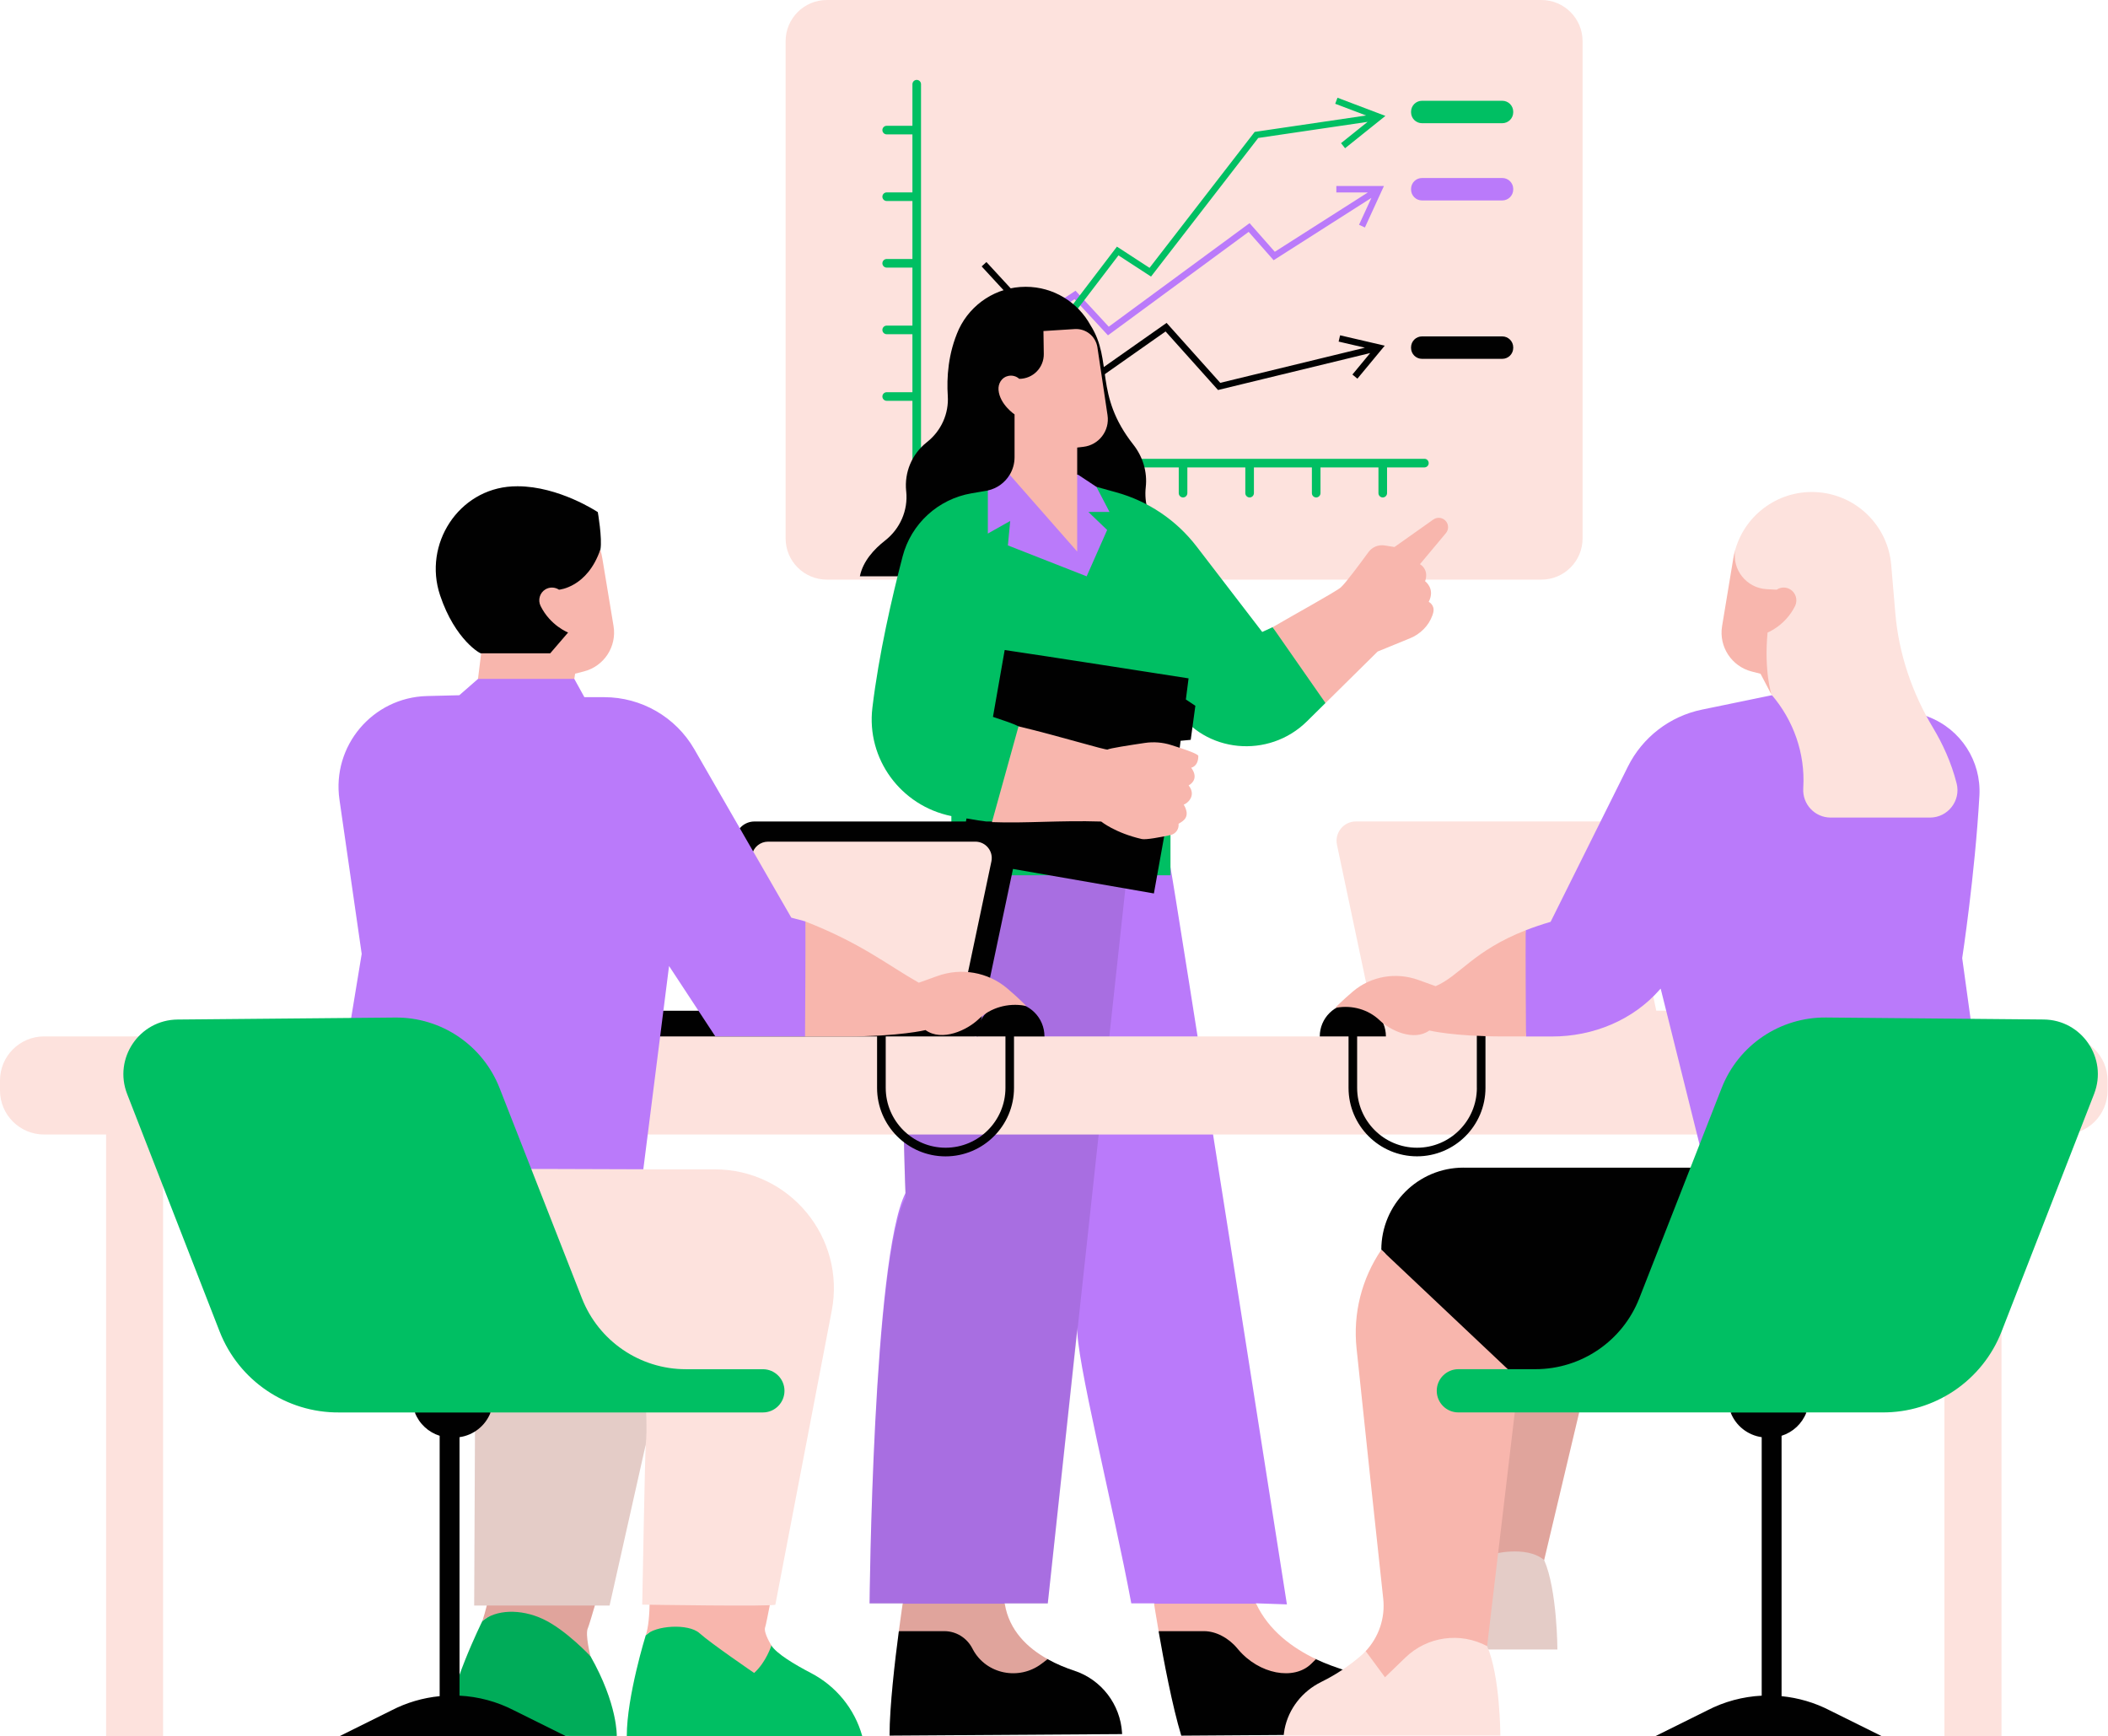
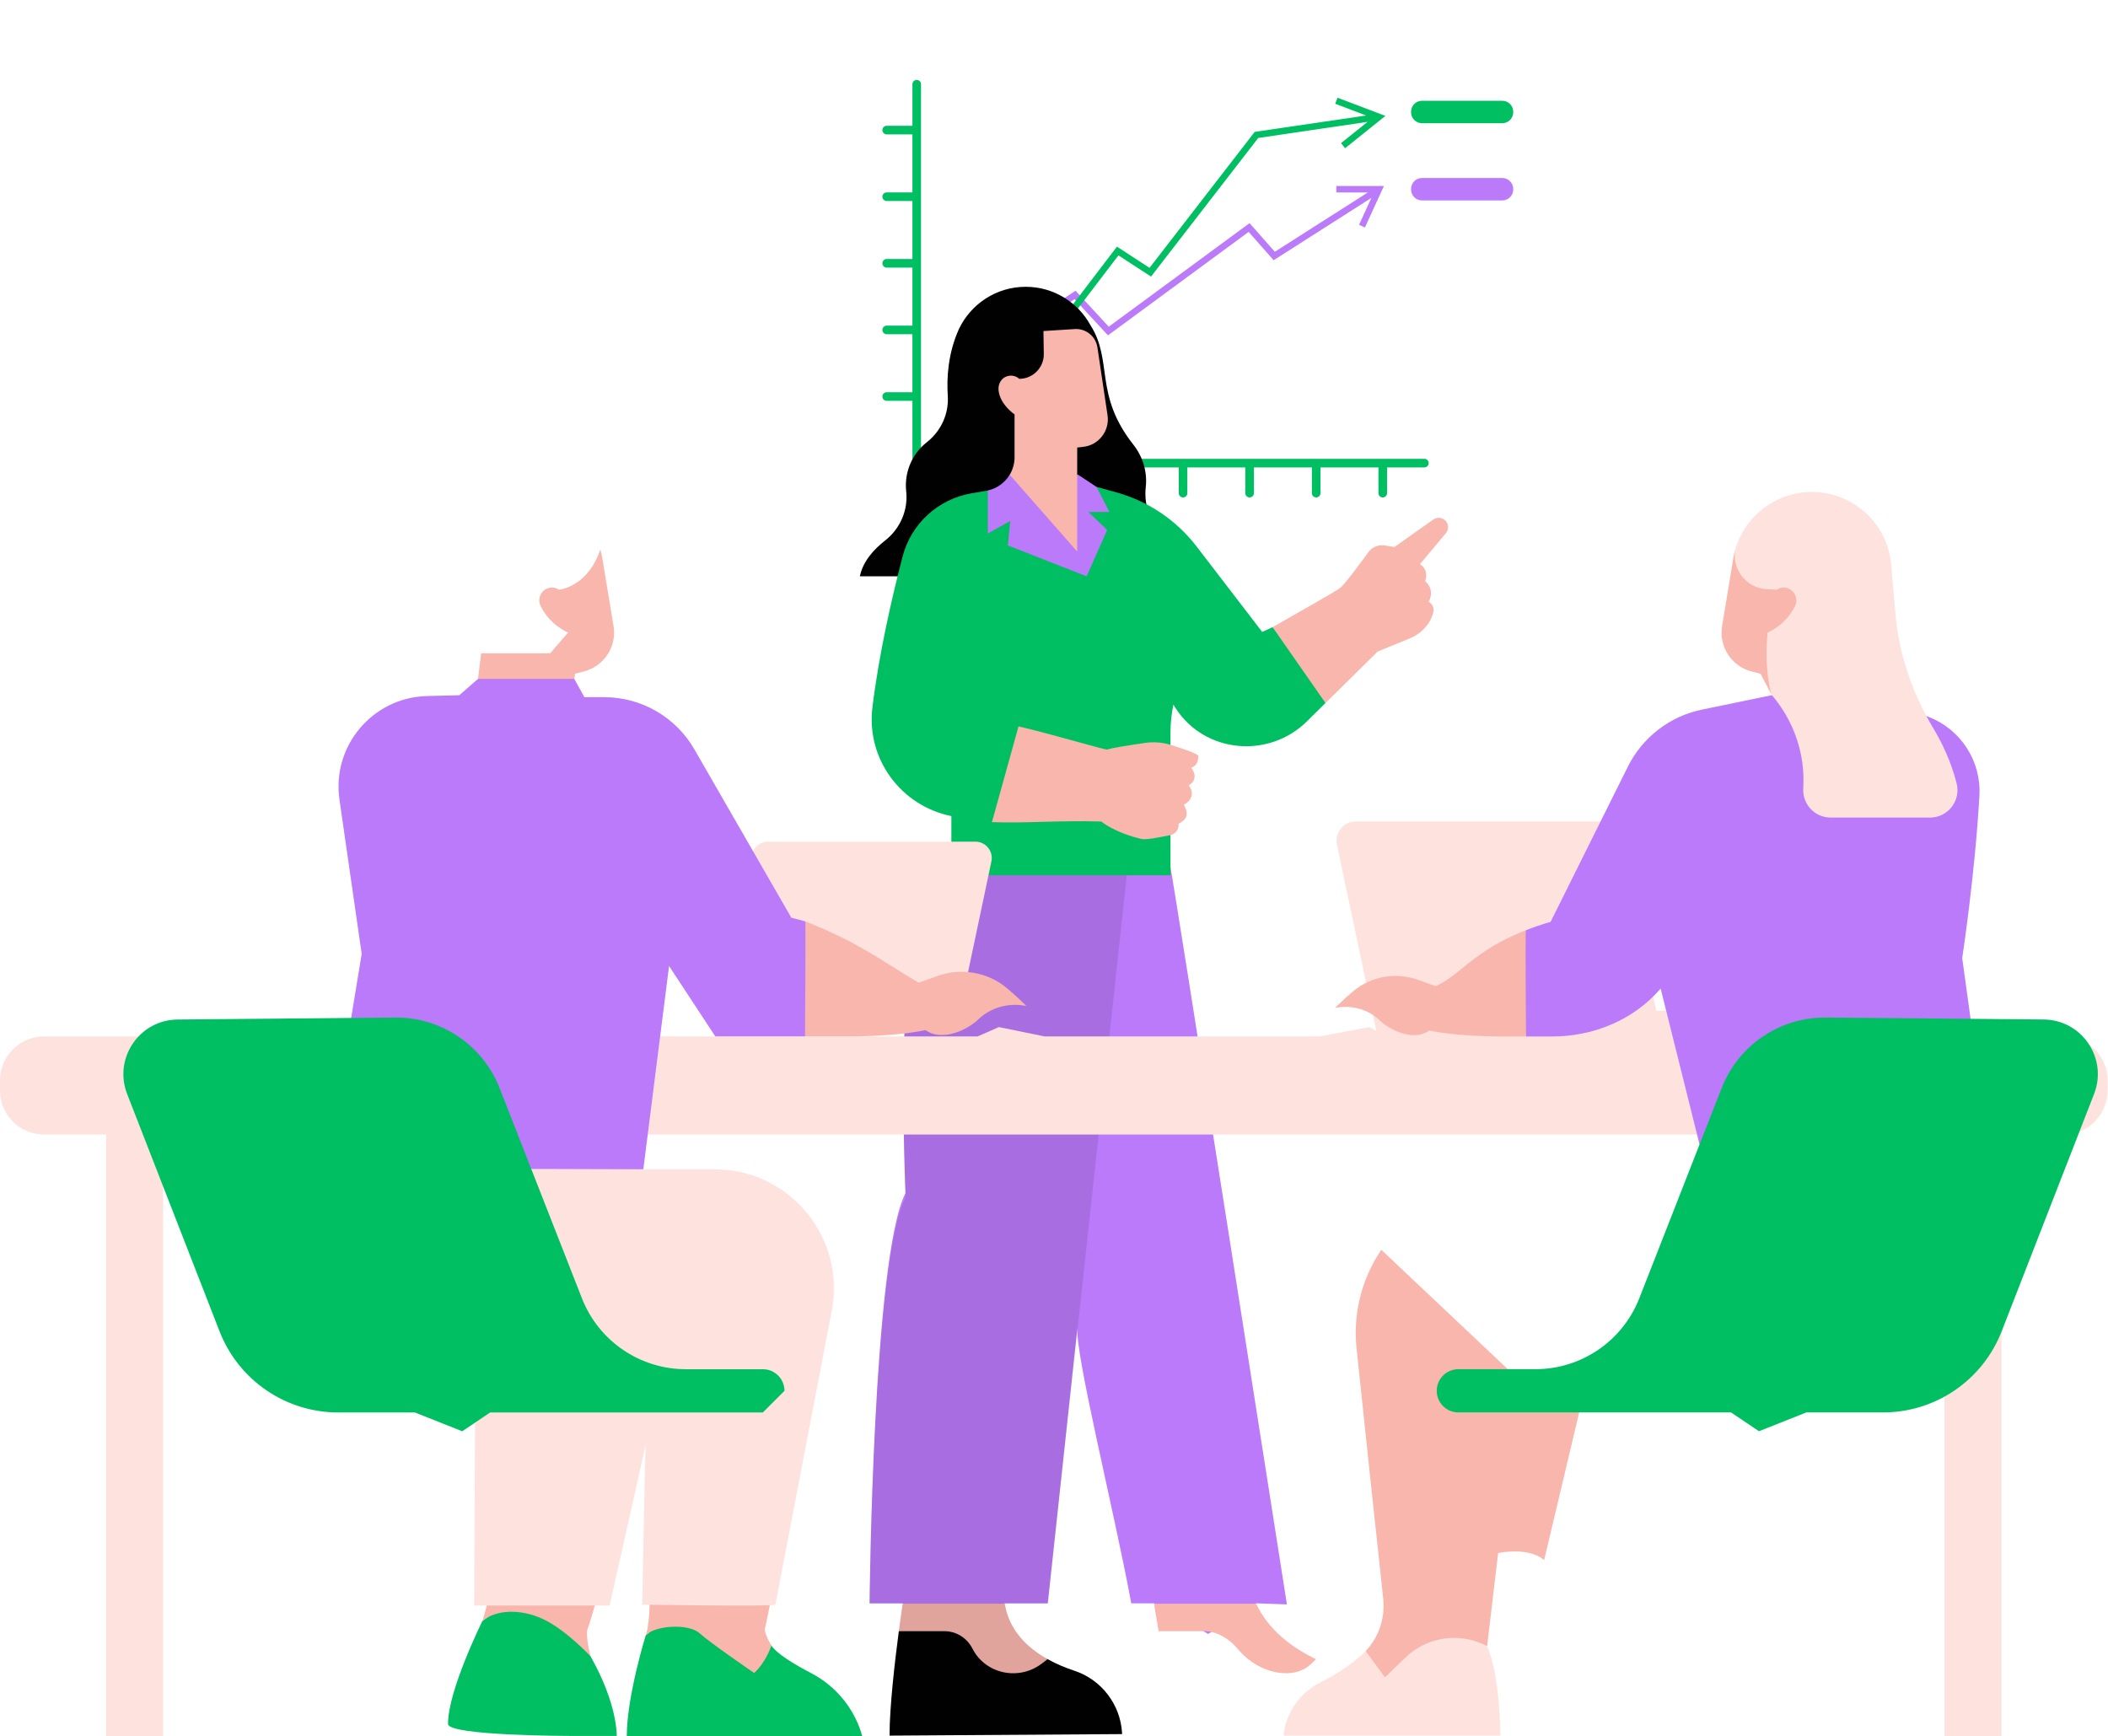
<svg xmlns="http://www.w3.org/2000/svg" fill="#000000" height="411.6" preserveAspectRatio="xMidYMid meet" version="1" viewBox="0.0 0.0 499.7 411.6" width="499.7" zoomAndPan="magnify">
  <g id="change1_1">
-     <path d="M366.04,369.84c3.11,7.1,3.14,21.21,3.14,21.21h-34.41c-0.12,0.62,18.72-22.53,18.72-22.53l7.03-4.56 C360.53,363.96,365.35,367.98,366.04,369.84z M375.15,127.64V9.77c0-5.39-4.37-9.77-9.77-9.77H196c-5.39,0-9.77,4.37-9.77,9.77 v117.87c0,5.39,4.37,9.77,9.77,9.77h169.39C370.78,137.41,375.15,133.03,375.15,127.64z" fill="#fde2dd" />
-   </g>
+     </g>
  <g id="change2_1">
    <path d="M213.98,380.1h-7.85c0,0,0.75-82.15,8.52-97.26c0,0-2.88-62.68,5.5-77.22c8.38-14.53,56.9-0.96,57.3,0 s27.61,174.73,27.61,174.73l-7.3-0.25l-11.36,7.25l-12.84-7.25h-5.39c-4.12-22.26-13.42-59.35-12.76-65.44l-7.03,65.44l-10.2,0 l-12.96,9.69L213.98,380.1z M316.78,44.1v1.53h7.46l-22.05,14.06l-5.98-6.79l-33.38,24.55l-7.88-8.53l-22.11,14.66l0.85,1.28 l21.02-13.94l7.93,8.58l33.35-24.53l5.92,6.72l23.18-14.78l-2.93,6.38l1.39,0.64l4.51-9.84H316.78z" fill="#ba7afa" />
  </g>
  <g id="change3_1">
    <path d="M338.67,109.79c0,0.56-0.46,1.02-1.02,1.02h-8.85v6.1c0,0.56-0.46,1.02-1.02,1.02 c-0.56,0-1.02-0.46-1.02-1.02v-6.1h-13.74v6.1c0,0.56-0.46,1.02-1.02,1.02c-0.56,0-1.02-0.46-1.02-1.02v-6.1h-13.74v6.1 c0,0.56-0.46,1.02-1.02,1.02c-0.56,0-1.02-0.46-1.02-1.02v-6.1h-13.74v6.1c0,0.56-0.46,1.02-1.02,1.02c-0.56,0-1.02-0.46-1.02-1.02 v-6.1h-13.74v6.1c0,0.56-0.46,1.02-1.02,1.02c-0.56,0-1.02-0.46-1.02-1.02v-6.1h-13.74v6.1c0,0.56-0.46,1.02-1.02,1.02 c-0.56,0-1.02-0.46-1.02-1.02v-6.1h-13.74v6.1c0,0.56-0.46,1.02-1.02,1.02c-0.56,0-1.02-0.46-1.02-1.02v-6.1h-15.79V95.02h-6.1 c-0.56,0-1.02-0.46-1.02-1.02c0-0.56,0.46-1.02,1.02-1.02h6.1V79.23h-6.1c-0.56,0-1.02-0.46-1.02-1.02c0-0.56,0.46-1.02,1.02-1.02 h6.1V63.44h-6.1c-0.56,0-1.02-0.46-1.02-1.02c0-0.56,0.46-1.02,1.02-1.02h6.1V47.65h-6.1c-0.56,0-1.02-0.46-1.02-1.02 c0-0.56,0.46-1.02,1.02-1.02h6.1V31.86h-6.1c-0.56,0-1.02-0.46-1.02-1.02c0-0.56,0.46-1.02,1.02-1.02h6.1v-9.86 c0-0.56,0.46-1.02,1.02-1.02s1.02,0.46,1.02,1.02v88.81h119.37C338.21,108.77,338.67,109.22,338.67,109.79z M317.05,23.17 l-0.54,1.43l7.33,2.78l-26.42,3.89l-24.92,32.23l-7.73-5.03l-32.11,42.13l1.22,0.93l31.25-40.99l7.72,5.03l25.41-32.86l25.93-3.82 l-6.3,5.05l0.96,1.2l9.56-7.66L317.05,23.17z" fill="#00bf63" />
  </g>
  <g id="change4_1">
    <path d="M248.34,393.34c2.13,1.19,4.33,2.08,6.31,2.73c6.44,2.12,10.94,8,11.33,14.77c0.01,0.17,0.01,0.26,0.01,0.26 l-55.12,0.36c0-6.87,1.28-17.81,2.2-24.76c0,0,5.28-3.24,11.77-2.69c6.49,0.55,13.59,6.4,13.59,6.4L248.34,393.34z M283.06,135.64 l-8.31-9.78c-2.43-2.87-3.57-6.61-3.15-10.35v0c0.41-3.63-0.69-7.24-2.95-10.11c-9.38-11.91-4.77-19.82-10.14-28.28 c-2.97-5.44-8.74-9.13-15.37-9.13c-6.98,0-13.01,4.09-15.82,10c-2.61,5.76-2.93,11.62-2.65,15.86c0.28,4.21-1.57,8.28-4.87,10.91 l-0.17,0.14c-3.46,2.75-5.27,7.07-4.83,11.47l0.02,0.16c0.46,4.48-1.47,8.85-5.02,11.62c-2.6,2.03-5.24,4.89-5.97,8.47h80.21 L283.06,135.64z" fill="#010101" />
  </g>
  <g id="change5_1">
    <path d="M213.07,386.7c0.51-3.87,0.91-6.51,0.91-6.51h24.2c1.03,6.38,5.44,10.51,10.16,13.14l-1.45,1.1 c-5.33,4.03-13.12,2.49-16.27-3.4c-0.05-0.09-0.1-0.18-0.14-0.27c-1.29-2.47-3.82-4.06-6.61-4.06H213.07z" fill="#f8b6ad" />
  </g>
  <g id="change4_2">
    <path d="M255.38,316.3c0-0.33,0-0.64,0.03-0.88L255.38,316.3z M254.64,396.07 c-1.98-0.65-4.18-1.54-6.31-2.73c-4.72-2.63-9.13-6.76-10.16-13.14h10.2l7.03-64.78l12.03-110.85c-14.77-3.43-41.29-7.37-47.28,2.92 c-8.38,14.38-5.5,76.43-5.5,76.43c-7.77,14.96-8.52,96.27-8.52,96.27h7.85c0,0-0.4,2.64-0.91,6.51c-0.92,6.95-2.2,17.89-2.2,24.76 l55.12-0.36c0,0,0-0.09-0.01-0.26C265.58,404.07,261.09,398.19,254.64,396.07z" fill="#010101" opacity="0.1" />
  </g>
  <g id="change3_2">
    <path d="M313.6,161.46l0.6,5.21l-4.38,4.33c-9.07,8.96-24.23,7.58-31.15-3.12c-0.2-0.31-0.37-0.59-0.5-0.85 c-0.38,1.74-0.71,3.99-0.71,6.63c0,6.43,0,33.84,0,33.84h-51.94v-14.03c-11.97-2.43-20.18-13.56-18.72-25.69 c1.52-12.67,4.66-26.26,7.16-35.85c2.02-7.77,8.42-13.62,16.34-14.98l3.64-0.62c2.33-0.44,6.52,5.49,7.67,3.57l13.42-3.48l4.89-1 l4.66,1.29c7.58,2.09,14.28,6.6,19.07,12.84l15.56,20.27c0,0,0.96-0.44,2.46-1.14L313.6,161.46z M128.76,373.62l-14.41,10.67 c0,0-8.23,16.62-8.14,24.41c0,2.84,29.41,2.84,29.41,2.84h10.58c0,0,0.25-7.47-6.22-18.89L128.76,373.62z M163.57,378.94l-10.5,8.75 c0,0-4.49,14.47-4.49,23.86h55.81l0,0c-1.8-6.44-6.2-11.82-12.12-14.91c-4.05-2.11-8.17-4.61-9.41-6.54L163.57,378.94z" fill="#00bf63" />
  </g>
  <g id="change5_2">
    <path d="M353.5,368.52l0.8-35.23l20.85-1.84l-9.11,38.39C361.74,366.22,353.5,368.52,353.5,368.52z M153.07,387.68 c2.2-2.35,10.15-2.86,12.75-0.5c2.61,2.36,12.95,9.43,12.95,9.43c2.87-2.6,4.09-6.52,4.09-6.52s-1.97-3.11-1.47-4.35 c0.5-1.24,8.27-43.22,8.27-43.22l-35.28,0.05C152,354.67,155.63,380.41,153.07,387.68z M114.35,384.29 c3.13-2.68,8.99-2.98,14.39-0.45c5.4,2.53,11.24,8.81,11.24,8.81s-1.35-5.22-0.62-6.7c0.72-1.48,12.57-43.49,12.57-43.49l-35.8,0.11 C113.91,356.14,120.06,366.59,114.35,384.29z" fill="#f8b6ad" />
  </g>
  <g id="change4_3">
-     <path d="M273.53,211.81l-33.4-5.81l-8.38,39.71l-49.25,7.51l-14.61-2.41l-16.26-5.11c-1.68,0-3.04-1.36-3.04-3.04 s1.36-3.04,3.04-3.04h14.02l8.71-41.23c0.45-2.12,2.32-3.64,4.49-3.64h50.13l0.13-0.72c2.12,0.38,3.67,0.6,4.68,0.72h1.51 l10.52-9.92l30.59,10.97L273.53,211.81z M346.91,276.81c-10.75,0-19.47,8.72-19.47,19.47v0l0.84,0.79l19.49,31.1l37.21,1.76 l22.82-53.11H346.91z M319.09,396.07c-2.16-0.71-4.65-1.54-7.15-2.73l-10.8-2.92c0,0-8.88-5.85-15.55-6.4 c-6.66-0.55-10.95,2.69-10.95,2.69c1.21,6.95,3.28,17.89,5.38,24.76l51.98-0.36c0,0-0.05-0.09-0.09-0.26 C330.26,404.49,327.75,398.93,319.09,396.07z" fill="#010101" />
-   </g>
+     </g>
  <g id="change1_2">
    <path d="M499.6,256.16v2.36c0,5.77-4.68,10.45-10.45,10.45h-14.7v142.61h-13.52V268.96H38.66v142.61H25.15V268.96 h-14.7C4.68,268.96,0,264.29,0,258.51v-2.36c0-5.77,4.68-10.45,10.45-10.45h221.3l5.04-2.21l10.82,2.21h65.25l11.8-2.21l1.59,0.91 l-9.32-44.12c-0.6-2.85,1.57-5.54,4.49-5.54h58c2.17,0,4.04,1.52,4.49,3.64l8.71,41.23h14.02c1.68,0,3.04,1.36,3.04,3.04 s-1.36,3.04-3.04,3.04h82.51C494.92,245.71,499.6,250.39,499.6,256.16z M169.45,277.22h-16.96c0,0-33.13-6.31-33.71-6.69 c-0.58-0.39-6.14,59.4-6.14,59.4l-0.23,50.7h32.09l8.57-38.17c-0.22,4.29-0.67,30.21-0.83,37.95c0,0,31.49,0.5,31.56,0 c0.05-0.31,7.6-39.64,13.36-69.64C200.51,293.36,187.17,277.22,169.45,277.22z M235.01,204.22c0.51-2.42-1.33-4.69-3.8-4.69h-49.14 c-1.84,0-3.42,1.29-3.8,3.08l-7.38,34.93l56,5.16L235.01,204.22z" fill="#fde2dd" />
  </g>
  <g id="change4_4">
-     <path d="M366.04,369.84c3.11,7.1,3.14,21.21,3.14,21.21h-34.41c-0.12,0.62,18.72-22.53,18.72-22.53 l0.8-35.23l20.85-1.84L366.04,369.84z M141.02,380.63h3.48l8.57-38.17c0.41-3.36,0-9.5,0-9.5l-40.44-3.03l-0.23,50.7h2.99 c-0.29,1.19-0.63,2.41-1.04,3.67c0,0-8.23,16.62-8.14,24.41c0,2.84,29.41,2.84,29.41,2.84h10.58c0,0,0.25-7.47-6.22-18.89 c0,0-1.35-5.22-0.62-6.7C139.51,385.65,140.13,383.63,141.02,380.63z" fill="#010101" opacity="0.1" />
-   </g>
+     </g>
  <g id="change2_2">
    <path d="M470.31,264.62l-66.53,10.33c0,0-10.01-40.19-10.11-40.55c-0.01-0.03-0.07,0.02-0.18,0.15 c-6.37,7.31-15.84,11.17-25.54,11.17h-6.22c-0.02-3.33-4.03-7-4.05-11.92c-0.02-4.41,3.96-10.07,3.97-13.25 c1.77-0.7,3.74-1.37,5.92-2.01l18.31-36.78c3.47-6.97,9.94-11.96,17.57-13.53l18.13-3.74c0,0,26.06,2.32,26.38,2.11 c0.14-0.09,4.46,1.53,9.2,3.35c7.65,2.95,12.52,10.49,12.06,18.68c-1.06,18.79-4.08,38.51-4.08,38.51L470.31,264.62z M358.71,44.92 V44.8c0-1.44-1.16-2.6-2.6-2.6h-19.02c-1.44,0-2.6,1.16-2.6,2.6v0.12c0,1.44,1.16,2.6,2.6,2.6h19.02 C357.54,47.52,358.71,46.36,358.71,44.92z M255.58,112.55l4.33,2.87l3.1,5.95H258l4.45,4.27l-4.86,10.99l-18.67-7.33l0.55-5.8 l-5.3,2.99v-10.22c2.22-0.49,4.06-1.87,5.17-3.72H255.58z M82.72,244.5l3.02-18.36l-5.27-36.57c-1.84-12.74,7.87-24.23,20.74-24.56 l7.67-0.19l4.43-3.87l16.13-4.49l6.7,4.49l2.39,4.33h4.71c8.81,0,16.95,4.71,21.35,12.34l22.99,39.93l3.36,0.89 c0,0,7.23,15.6,6.99,15.7l-7.08,11.55h-21.29l-10.96-16.68l-6.1,48.19c0,0-43.97-0.19-43.79,0 C108.89,277.41,82.72,244.5,82.72,244.5z" fill="#ba7afa" />
  </g>
  <g id="change1_3">
    <path d="M323.74,391.42c0,0,25.68-8.26,28.78-1.17c3.11,7.1,3.14,21.21,3.14,21.21h-51.36c0,0,0.02-0.53,0.2-1.5 c0.95-4.89,4.22-9.02,8.69-11.22c3.76-1.85,6.83-4.02,9.21-6.05C322.88,392.29,323.33,391.87,323.74,391.42 M463.82,185.73 c-1.29-5.1-3.42-9.57-5.58-13.17c-4.97-8.28-8.13-17.53-8.95-27.15l-0.98-11.5c-0.78-9.14-8.02-16.4-17.16-17.2l0,0 c-9.1-0.8-17.34,5-19.8,13.59c-1.9,10.1,2.38,18.27,2.38,18.27l6.2,16.11l0,0c5.24,6.08,8,13.95,7.54,21.96 c0,0.08-0.01,0.16-0.01,0.24c-0.23,3.76,2.73,6.94,6.5,6.94h23.55C461.73,193.82,464.86,189.83,463.82,185.73z" fill="#fde2dd" />
  </g>
  <g id="change5_3">
    <path d="M360,327.03l-7.48,63.22l0,0c-6.36-3.4-14.19-2.31-19.38,2.71l-4.83,4.67l-4.57-6.2 c3.11-3.34,4.65-7.86,4.15-12.45c-1.46-13.25-4.54-42.44-6.32-59.33c-0.87-8.24,1.21-16.51,5.87-23.36L360,327.03z" fill="#f8b6ad" />
  </g>
  <g id="change3_3">
-     <path d="M356.11,29.21h-19.02c-1.44,0-2.6-1.16-2.6-2.6v-0.12c0-1.44,1.16-2.6,2.6-2.6h19.02 c1.44,0,2.6,1.16,2.6,2.6v0.12C358.71,28.05,357.54,29.21,356.11,29.21z M340.58,329.72c0,2.83,2.29,5.12,5.12,5.12h64.64l6.63,4.46 l11.23-4.46h17.91c12.54,0.12,23.84-7.54,28.38-19.22l21.91-56.27c3.29-8.45-2.89-17.58-11.96-17.66l-51.59-0.47 c-10.91-0.1-20.75,6.55-24.73,16.71l-19.53,49.86c-3.97,10.13-13.74,16.8-24.63,16.8h-18.26 C342.88,324.6,340.58,326.89,340.58,329.72L340.58,329.72z M185.96,329.72c0-2.83-2.29-5.12-5.12-5.12h-18.26 c-10.88,0-20.66-6.67-24.63-16.8l-19.53-49.86c-3.98-10.16-13.82-16.81-24.73-16.71l-51.59,0.47c-9.07,0.08-15.25,9.21-11.96,17.66 l21.91,56.27c4.55,11.68,15.85,19.33,28.38,19.22h17.91l11.23,4.46l6.63-4.46h64.64C183.67,334.85,185.96,332.55,185.96,329.72 L185.96,329.72z" fill="#00bf63" />
+     <path d="M356.11,29.21h-19.02c-1.44,0-2.6-1.16-2.6-2.6v-0.12c0-1.44,1.16-2.6,2.6-2.6h19.02 c1.44,0,2.6,1.16,2.6,2.6v0.12C358.71,28.05,357.54,29.21,356.11,29.21z M340.58,329.72c0,2.83,2.29,5.12,5.12,5.12h64.64l6.63,4.46 l11.23-4.46h17.91c12.54,0.12,23.84-7.54,28.38-19.22l21.91-56.27c3.29-8.45-2.89-17.58-11.96-17.66l-51.59-0.47 c-10.91-0.1-20.75,6.55-24.73,16.71l-19.53,49.86c-3.97,10.13-13.74,16.8-24.63,16.8h-18.26 C342.88,324.6,340.58,326.89,340.58,329.72L340.58,329.72z M185.96,329.72c0-2.83-2.29-5.12-5.12-5.12h-18.26 c-10.88,0-20.66-6.67-24.63-16.8l-19.53-49.86c-3.98-10.16-13.82-16.81-24.73-16.71l-51.59,0.47c-9.07,0.08-15.25,9.21-11.96,17.66 l21.91,56.27c4.55,11.68,15.85,19.33,28.38,19.22h17.91l11.23,4.46l6.63-4.46h64.64L185.96,329.72z" fill="#00bf63" />
  </g>
  <g id="change4_5">
-     <path d="M324.8,83.7l-36.07,8.76L276.3,78.58l-17.84,12.54L232.7,63.16l1.13-1.04l24.86,26.98l17.85-12.55 l12.72,14.21l34.29-8.33l-6.23-1.45l0.35-1.49l10.58,2.46l-6.48,7.82l-1.18-0.98L324.8,83.7z M356.11,79.75h-19.02 c-1.44,0-2.6,1.16-2.6,2.6v0.12c0,1.44,1.16,2.6,2.6,2.6h19.02c1.44,0,2.6-1.16,2.6-2.6v-0.12 C358.71,80.92,357.54,79.75,356.11,79.75z M281.75,160.82c0,0-35.05-5.48-43.59-6.72l-2.78,15.85c2.18,0.75,4.55,1.48,6.06,2.24 c2,1,8.41,14.21,18.71,14.78c10.3,0.57,19.38-8.73,19.38-8.73l0.33-2.62l2.4-0.23l1.1-8.07l-2.25-1.49L281.75,160.82z M239.56,237.67c-4.44,0-8.04,3.6-8.04,8.04h6.82v12.19c0,7.82-6.36,14.19-14.19,14.19c-7.82,0-14.19-6.36-14.19-14.19V244.3h-2.05 v13.61c0,8.95,7.28,16.23,16.23,16.23c8.95,0,16.23-7.28,16.23-16.23v-12.19h7.22C247.6,241.27,244,237.67,239.56,237.67z M433.78,405.5c-3.62-1.88-7.51-3-11.46-3.39v-61.73c2.65-0.83,4.84-2.83,5.88-5.51v0h-17.95v0c1.23,3.16,4.06,5.37,7.36,5.84v61.28 c-4.45,0.23-8.87,1.39-12.94,3.51l-12.19,6.05h53.5L433.78,405.5z M350.09,257.9c0,7.82-6.36,14.19-14.19,14.19 s-14.19-6.36-14.19-14.19v-12.19h6.82c0-4.33-3.51-7.84-7.84-7.84s-7.84,3.51-7.84,7.84h6.82v12.19c0,8.95,7.28,16.23,16.23,16.23 s16.23-7.28,16.23-16.23V244.3h-2.05V257.9z M122.7,115.28c-0.42,0-0.84,0.01-1.24,0.03c-12.77,0.66-21.2,13.7-17.14,25.82 c3.57,10.67,9.75,14.02,9.75,13.76l5.88,4.64c0,0,13.21,0.32,16.7-4.92s5.68-24.32,5.68-24.32c0.47-2.64-0.62-8.88-0.62-8.88 S132.54,115.28,122.7,115.28z M108.93,401.99v-61.28c3.29-0.47,6.13-2.67,7.36-5.84v0H98.34l0,0c1.04,2.68,3.23,4.68,5.88,5.51 v61.73c-3.95,0.39-7.84,1.51-11.46,3.39l-12.19,6.05h53.5l-12.19-6.05C117.8,403.38,113.39,402.22,108.93,401.99z" fill="#010101" />
-   </g>
+     </g>
  <g id="change5_4">
    <path d="M274.65,386.7c-0.67-3.87-1.08-6.51-1.08-6.51h24.2c2.99,6.38,8.66,10.51,14.18,13.14l-1.12,1.1 c-4.1,4.03-12.36,2.49-17.32-3.4c-0.08-0.09-0.15-0.18-0.23-0.27c-2.05-2.47-5.06-4.06-7.85-4.06H274.65z M334.22,151.33 c2.45-1,4.44-2.95,5.33-5.44c0.1-0.29,0.19-0.56,0.23-0.81c0.34-1.69-1.1-2.4-1.1-2.4c1.61-3.16-0.86-4.88-0.86-4.88 c1-2.88-1.22-4.05-1.22-4.05l6.15-7.36c0.65-0.78,0.69-1.89,0.1-2.71c-0.71-0.99-2.09-1.22-3.08-0.52l-9.21,6.52l-2.31-0.37 c-1.49-0.24-2.98,0.37-3.86,1.59c-1.99,2.72-5.45,7.39-6.55,8.35c-1.2,1.05-11.52,6.71-16.16,9.44l12.53,17.98l12.36-12.21 L334.22,151.33z M240.5,98.24v10.16c0,1.51-0.42,2.93-1.15,4.15l16,18.21V106.1l1.45-0.17c3.69-0.42,6.29-3.82,5.74-7.49 l-2.41-16.16c-0.43-2.59-2.74-4.43-5.36-4.27l-7.42,0.47l0.08,5.42c0.05,3.25-2.57,5.91-5.82,5.91c-0.67-0.61-1.63-0.91-2.65-0.68 c-1.5,0.33-2.39,1.8-2.26,3.33C236.99,95.88,240.5,98.24,240.5,98.24z M279.82,177.33c-0.75-0.25-1.53-0.5-2.24-0.72 c-2.01-0.63-4.14-0.79-6.22-0.48c-3.45,0.51-8.55,1.3-8.75,1.56c-0.22,0.29-12-3.33-21.17-5.49l-6.3,22.7 c8.14,0.31,15.96-0.45,25.9-0.14c0,0,3.27,2.69,9.62,4.15c0.98,0.22,4.46-0.44,6.79-0.94c1.24-0.26,2.07-1.42,1.93-2.68 c1.03-0.62,2.98-1.56,1.21-4.57c0.3,0.09,3.32-1.8,1.17-4.53c0,0,2.75-1.3,0.61-4.19c0,0,1.69-0.27,1.69-2.78 C284.06,178.84,282.02,178.06,279.82,177.33z M424.38,139.73c-1.02-0.62-2.28-0.57-3.23,0.07l-2.37-0.13 c-4.79-0.26-8.28-4.66-7.43-9.38c-0.2,0.69-0.36,1.4-0.48,2.13c-0.91,5.52-1.89,11.39-2.65,16.01c-0.81,4.87,2.25,9.55,7.04,10.77 l2.07,0.53l2.6,4.94c0,0-1.8-5.48-0.93-14.71c0,0,4.22-1.63,6.53-6.31C426.2,142.24,425.71,140.54,424.38,139.73z M361.66,220.54 c-12.42,4.87-15.63,10.8-21.34,13.25l-4.12-1.48c-5.27-1.9-11.18-0.9-15.47,2.72c-2.47,2.09-4.26,3.92-4.26,3.92l0.34-0.06 c3.71-0.65,7.55,0.41,10.27,3.02c2.47,2.37,8.05,5.04,11.75,2.39c0,0,5.67,1.41,17.59,1.41h5.32 C361.69,239.4,361.62,227.28,361.66,220.54z M238.73,234.29c-4.58-3.86-10.89-4.93-16.53-2.9l-4.4,1.58 c-7.7-4.38-13.6-9.31-26.88-14.51c0.04,7.21-0.04,20.51-0.09,27.25h9.76c12.74,0,18.8-1.51,18.8-1.51 c3.95,2.83,9.91-0.03,12.55-2.56c2.9-2.78,7.01-3.92,10.97-3.22l0.37,0.06C243.28,238.48,241.37,236.52,238.73,234.29z M142.79,132.42c-0.12-0.73-0.28-1.44-0.48-2.13c-3.09,9.01-9.8,9.51-9.8,9.51c-0.95-0.63-2.21-0.69-3.23-0.07 c-1.33,0.81-1.82,2.51-1.14,3.91c2.3,4.68,6.53,6.31,6.53,6.31l-4.24,4.93h-16.37l-0.75,6.06h22.83l0.19-1.23l2.07-0.53 c4.79-1.22,7.85-5.89,7.04-10.77C144.68,143.81,143.7,137.94,142.79,132.42z" fill="#f8b6ad" />
  </g>
</svg>